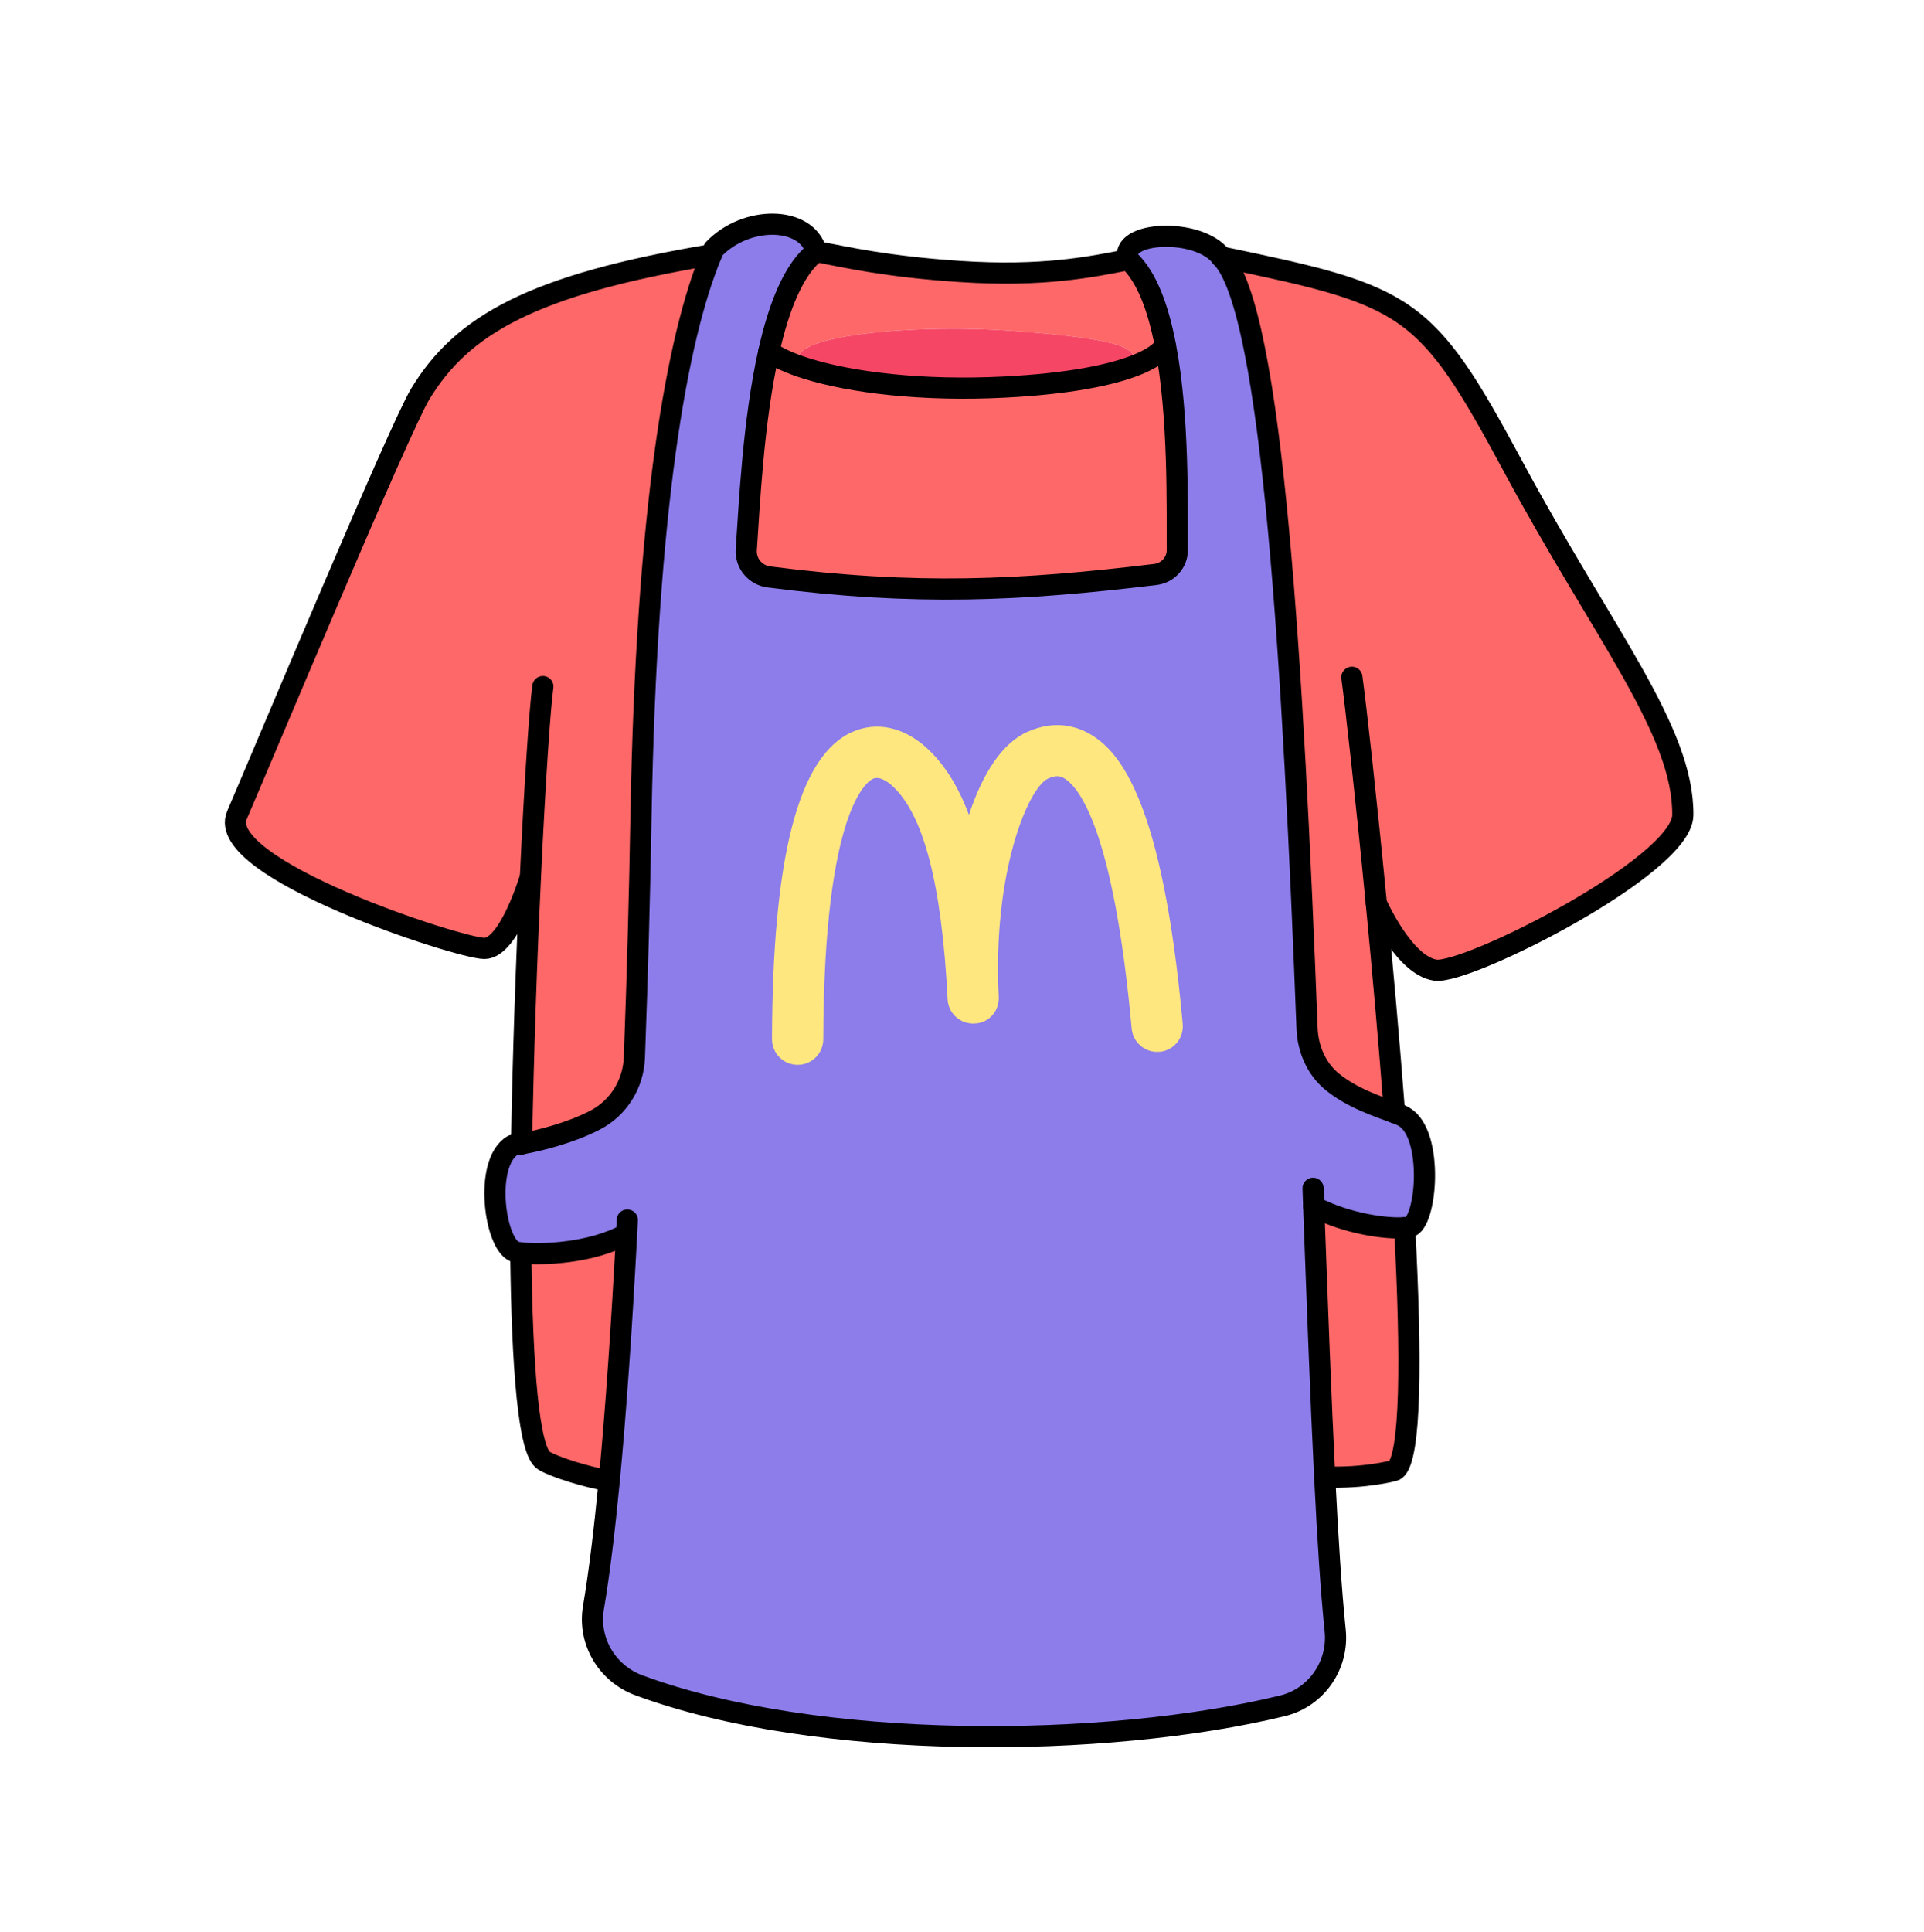
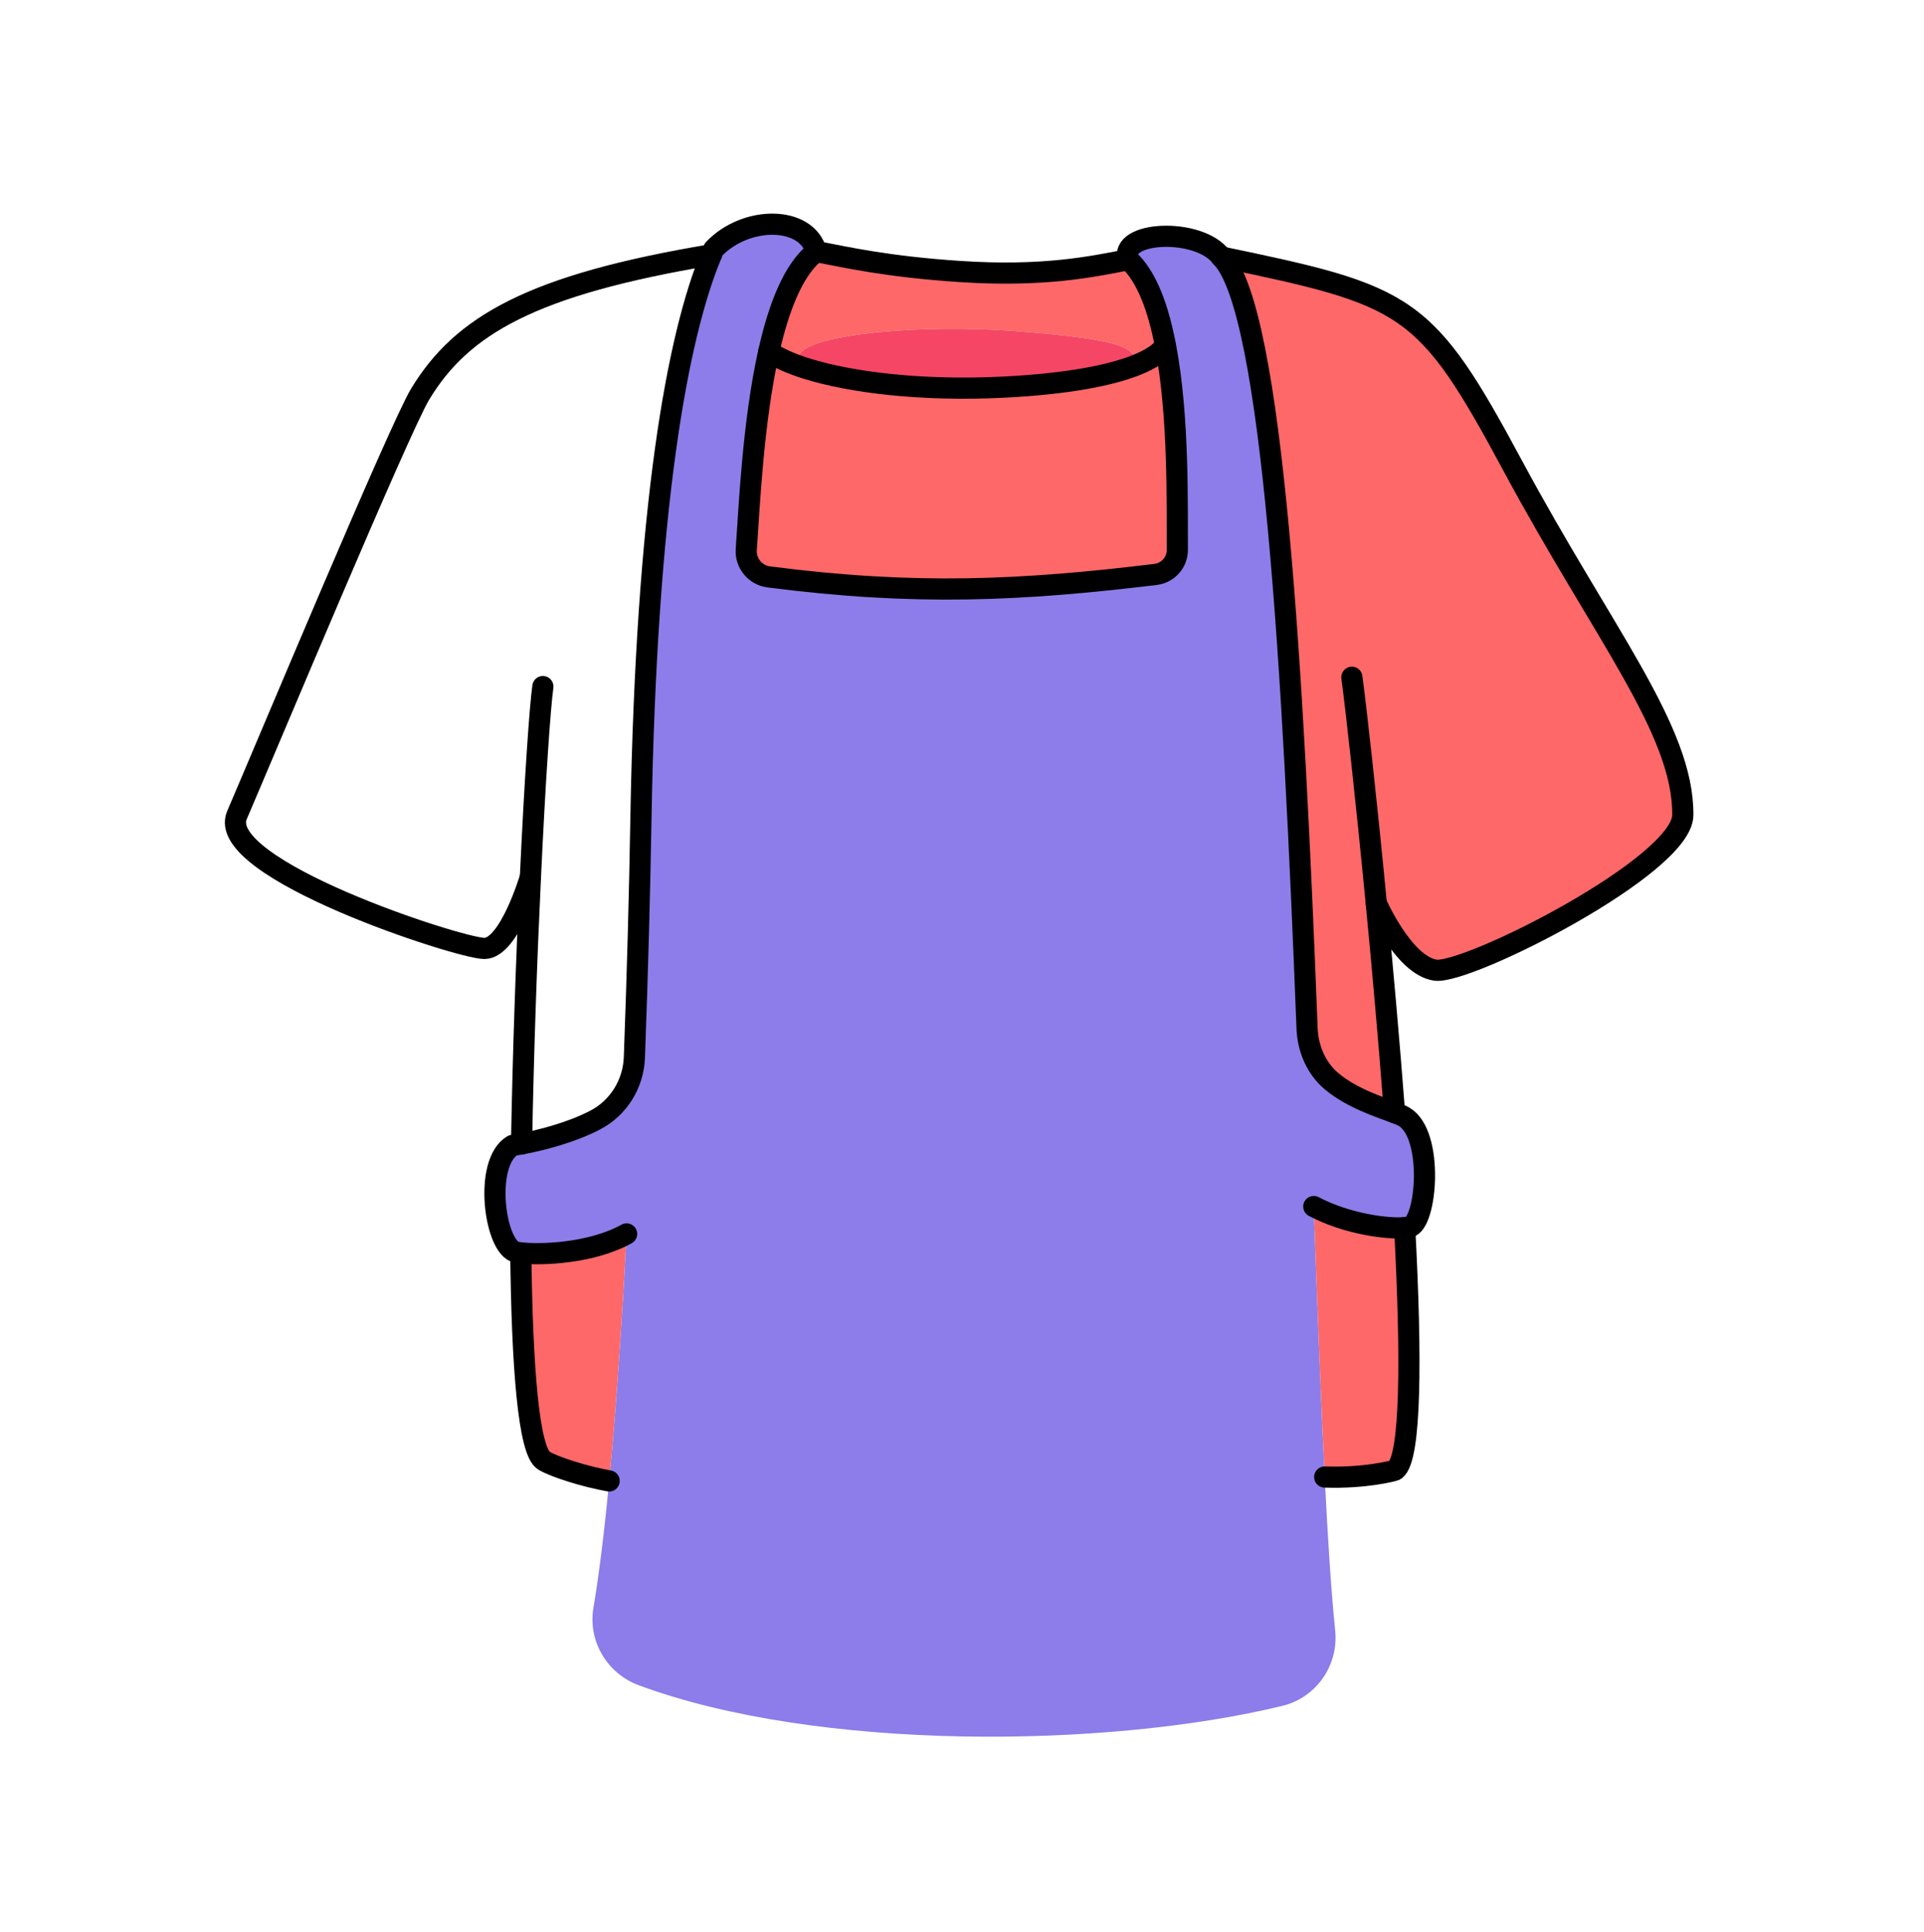
<svg xmlns="http://www.w3.org/2000/svg" width="250" height="251" viewBox="0 0 250 251" fill="none">
  <path d="M178.83 117.34C179.65 125.82 180.49 135.25 181.2 144.55C179.19 143.79 175.7 142.69 173.07 140.51C171.04 138.83 169.95 136.27 169.84 133.64C168.06 87.93 165.44 40.11 158.69 33.39C183.07 38.45 185.21 39.39 196.59 60.56C208.26 82.28 218.77 94.87 218.66 105.9C218.6 112.5 190.64 126.63 186.51 126.04C182.37 125.44 178.83 117.34 178.83 117.34Z" fill="#FF6868" />
  <path d="M170.7 156.75C171.18 169.66 171.62 181.75 172.13 191.89C172.53 199.94 172.97 206.77 173.49 211.81C173.96 216.33 171.06 220.54 166.64 221.62C143.74 227.18 106.22 227.54 83.01 218.95C78.88 217.42 76.37 213.21 77.11 208.86C77.86 204.45 78.54 198.83 79.16 192.4C80.05 183.06 80.8 171.97 81.42 160.31C76.85 162.84 70.35 163.07 67.67 162.77C67.46 162.74 67.27 162.71 67.11 162.68C64.31 162.17 62.76 151.06 66.63 148.8C66.96 148.75 67.34 148.69 67.77 148.61C70.24 148.15 74.15 147.17 77.31 145.53C80.37 143.95 82.31 140.81 82.43 137.37C82.83 126.62 83.12 116 83.28 106.35C83.99 65.72 88 43.78 92.43 33.1C92.54 32.85 92.64 32.61 92.74 32.38C96.93 27.97 104.79 28.02 106.06 32.67C103.13 34.91 101.2 39.87 99.9 45.65C97.85 54.74 97.36 65.83 96.97 71.4C96.85 73.17 98.13 74.72 99.89 74.95C118.94 77.41 132.7 76.74 150.15 74.63C151.77 74.43 152.99 73.06 152.98 71.43C152.94 65.85 153.21 54.12 151.44 44.92C150.51 40.06 149.02 35.91 146.62 33.73C145.27 30.01 155.8 29.5 158.69 33.39C165.44 40.11 168.06 87.93 169.84 133.64C169.95 136.27 171.04 138.83 173.07 140.51C175.7 142.69 179.19 143.79 181.2 144.55C181.73 144.75 182.16 144.92 182.44 145.09C186.35 147.38 185.39 158.97 183.08 159.43C182.92 159.46 182.74 159.48 182.52 159.5C180.24 159.68 175.04 159.03 170.71 156.75H170.7Z" fill="#8C7DEA" />
  <path d="M182.52 159.5C183.41 176.28 183.37 189.5 181.29 190.99C181.16 191.08 177.33 192.08 172.13 191.89C171.62 181.75 171.18 169.66 170.7 156.75H170.71C175.04 159.03 180.24 159.68 182.52 159.5Z" fill="#FF6868" />
  <path d="M152.981 71.43C152.991 73.06 151.771 74.43 150.151 74.63C132.701 76.74 118.941 77.41 99.891 74.95C98.131 74.72 96.851 73.17 96.971 71.4C97.361 65.83 97.851 54.74 99.901 45.65C100.991 46.45 102.651 47.21 104.791 47.88C110.541 49.68 119.751 50.84 130.531 50.29C138.881 49.86 144.241 48.75 147.471 47.5C149.661 46.65 150.881 45.74 151.401 44.93H151.441C153.211 54.12 152.941 65.85 152.981 71.43Z" fill="#FF6868" />
  <path d="M151.44 44.92H151.4C150.88 45.74 149.66 46.65 147.47 47.5C147.74 45.3 146.48 44.12 131.86 43.01C117.24 41.91 99.26 44 104.79 47.88C102.65 47.21 100.99 46.45 99.9 45.65C101.2 39.87 103.13 34.91 106.06 32.68C110 33.43 115.21 34.64 124.7 35.27C135.53 35.99 141.83 34.67 146.62 33.73C149.02 35.91 150.51 40.06 151.44 44.92Z" fill="#FF6868" />
  <path d="M131.86 43.01C146.48 44.12 147.74 45.3 147.47 47.5C144.24 48.75 138.88 49.86 130.53 50.29C119.75 50.84 110.54 49.68 104.79 47.88C99.26 44 117.24 41.91 131.86 43.01Z" fill="#F54665" />
-   <path d="M68.92 113.97H68.91C68.91 113.97 66.18 123.22 62.94 123.22C59.7 123.22 27.8 112.85 30.79 105.9C34.59 97.07 51.9 55.65 54.59 51.21C60.01 42.25 69.12 37 92.43 33.1C88 43.78 83.99 65.72 83.28 106.35C83.12 116 82.83 126.62 82.43 137.37C82.31 140.81 80.37 143.95 77.31 145.53C74.15 147.17 70.24 148.15 67.77 148.61C67.98 136.73 68.42 124.37 68.92 113.97Z" fill="#FF6868" />
  <path d="M81.42 160.31C80.8 171.97 80.05 183.06 79.16 192.4H79.15C76 191.84 72.2 190.64 70.7 189.78C68.67 188.62 67.84 177.46 67.67 162.77C70.35 163.07 76.85 162.84 81.42 160.31Z" fill="#FF6868" />
  <path d="M68.91 113.97C68.91 113.97 66.18 123.22 62.94 123.22C59.7 123.22 27.8 112.85 30.79 105.9C34.59 97.07 51.9 55.65 54.59 51.21C60.01 42.25 69.12 37 92.43 33.1" stroke="black" stroke-width="2.75" stroke-linecap="round" stroke-linejoin="round" />
  <path d="M158.69 33.39C183.07 38.45 185.21 39.39 196.59 60.56C208.26 82.28 218.77 94.87 218.66 105.9C218.6 112.5 190.64 126.63 186.51 126.04C182.37 125.44 178.83 117.34 178.83 117.34" stroke="black" stroke-width="2.75" stroke-linecap="round" stroke-linejoin="round" />
  <path d="M146.621 33.73C141.831 34.67 135.531 35.99 124.701 35.27C115.211 34.64 110.001 33.43 106.061 32.68" stroke="black" stroke-width="2.75" stroke-linecap="round" stroke-linejoin="round" />
  <path d="M67.67 162.77C67.84 177.46 68.67 188.62 70.7 189.78C72.2 190.64 76 191.84 79.15 192.4" stroke="black" stroke-width="2.75" stroke-linecap="round" stroke-linejoin="round" />
  <path d="M67.77 148.61C67.981 136.73 68.421 124.37 68.921 113.97C69.501 101.53 70.16 91.89 70.54 89.2" stroke="black" stroke-width="2.75" stroke-linecap="round" stroke-linejoin="round" />
  <path d="M182.52 159.5C183.41 176.28 183.37 189.5 181.29 190.99C181.16 191.08 177.33 192.08 172.13 191.89" stroke="black" stroke-width="2.75" stroke-linecap="round" stroke-linejoin="round" />
  <path d="M175.66 87.99C176.2 91.99 177.48 103.38 178.83 117.34C179.65 125.82 180.49 135.25 181.2 144.55" stroke="black" stroke-width="2.75" stroke-linecap="round" stroke-linejoin="round" />
  <path d="M99.9 45.65C100.99 46.45 102.65 47.21 104.79 47.88C110.54 49.68 119.75 50.84 130.53 50.29C138.88 49.86 144.24 48.75 147.47 47.5C149.66 46.65 150.88 45.74 151.4 44.93" stroke="black" stroke-width="2.75" stroke-linecap="round" stroke-linejoin="round" />
-   <path d="M170.62 154.38C170.65 155.17 170.68 155.96 170.7 156.75C171.18 169.66 171.62 181.75 172.13 191.89C172.53 199.94 172.97 206.77 173.49 211.81C173.96 216.33 171.06 220.54 166.64 221.62C143.74 227.18 106.22 227.54 83.01 218.95C78.88 217.42 76.37 213.21 77.11 208.86C77.86 204.45 78.54 198.83 79.16 192.4C80.05 183.06 80.8 171.97 81.42 160.31C81.45 159.71 81.48 159.1 81.51 158.5" stroke="black" stroke-width="2.75" stroke-linecap="round" stroke-linejoin="round" />
  <path d="M81.42 160.31C76.85 162.84 70.35 163.07 67.67 162.77C67.46 162.74 67.27 162.71 67.11 162.68C64.31 162.17 62.76 151.06 66.63 148.8C66.96 148.75 67.34 148.69 67.77 148.61C70.24 148.15 74.15 147.17 77.31 145.53C80.37 143.95 82.31 140.81 82.43 137.37C82.83 126.62 83.12 116 83.28 106.35C83.99 65.72 88 43.78 92.43 33.1C92.54 32.85 92.64 32.61 92.74 32.38C96.93 27.97 104.79 28.02 106.06 32.67C103.13 34.91 101.2 39.87 99.9 45.65C97.85 54.74 97.36 65.83 96.97 71.4C96.85 73.17 98.13 74.72 99.89 74.95C118.94 77.41 132.7 76.74 150.15 74.63C151.77 74.43 152.99 73.06 152.98 71.43C152.94 65.85 153.21 54.12 151.44 44.92C150.51 40.06 149.02 35.91 146.62 33.73C145.27 30.01 155.8 29.5 158.69 33.39C165.44 40.11 168.06 87.93 169.84 133.64C169.95 136.27 171.04 138.83 173.07 140.51C175.7 142.69 179.19 143.79 181.2 144.55C181.73 144.75 182.16 144.92 182.44 145.09C186.35 147.38 185.39 158.97 183.08 159.43C182.92 159.46 182.74 159.48 182.52 159.5C180.24 159.68 175.04 159.03 170.71 156.75" stroke="black" stroke-width="2.75" stroke-linecap="round" stroke-linejoin="round" />
-   <path d="M150.681 136.65C152.501 136.48 153.841 134.86 153.681 133.04C151.051 104.08 145.561 97.68 141.671 95.39C139.931 94.37 137.111 93.48 133.521 95.07C130.171 96.55 127.641 100.59 125.901 105.86C124.441 101.97 122.571 99.08 120.241 97.02C117.281 94.41 113.811 93.71 110.701 95.11C103.771 98.22 100.371 111.27 100.311 135C100.311 136.84 101.791 138.33 103.631 138.34C105.491 138.34 106.961 136.86 106.971 135.02C107.051 104.92 112.781 101.47 113.431 101.18C114.271 100.8 115.301 101.54 115.841 102.01C119.981 105.67 122.371 114.77 123.131 129.82C123.221 131.66 124.781 133.07 126.621 132.97C128.501 132.94 129.871 131.32 129.771 129.48C128.961 113.34 133.601 102.29 136.211 101.14C137.221 100.69 137.771 100.81 138.291 101.12C140.131 102.2 144.671 107.54 147.051 133.63C147.221 135.46 148.831 136.81 150.661 136.64H150.681V136.65Z" fill="#FFE780" />
</svg>